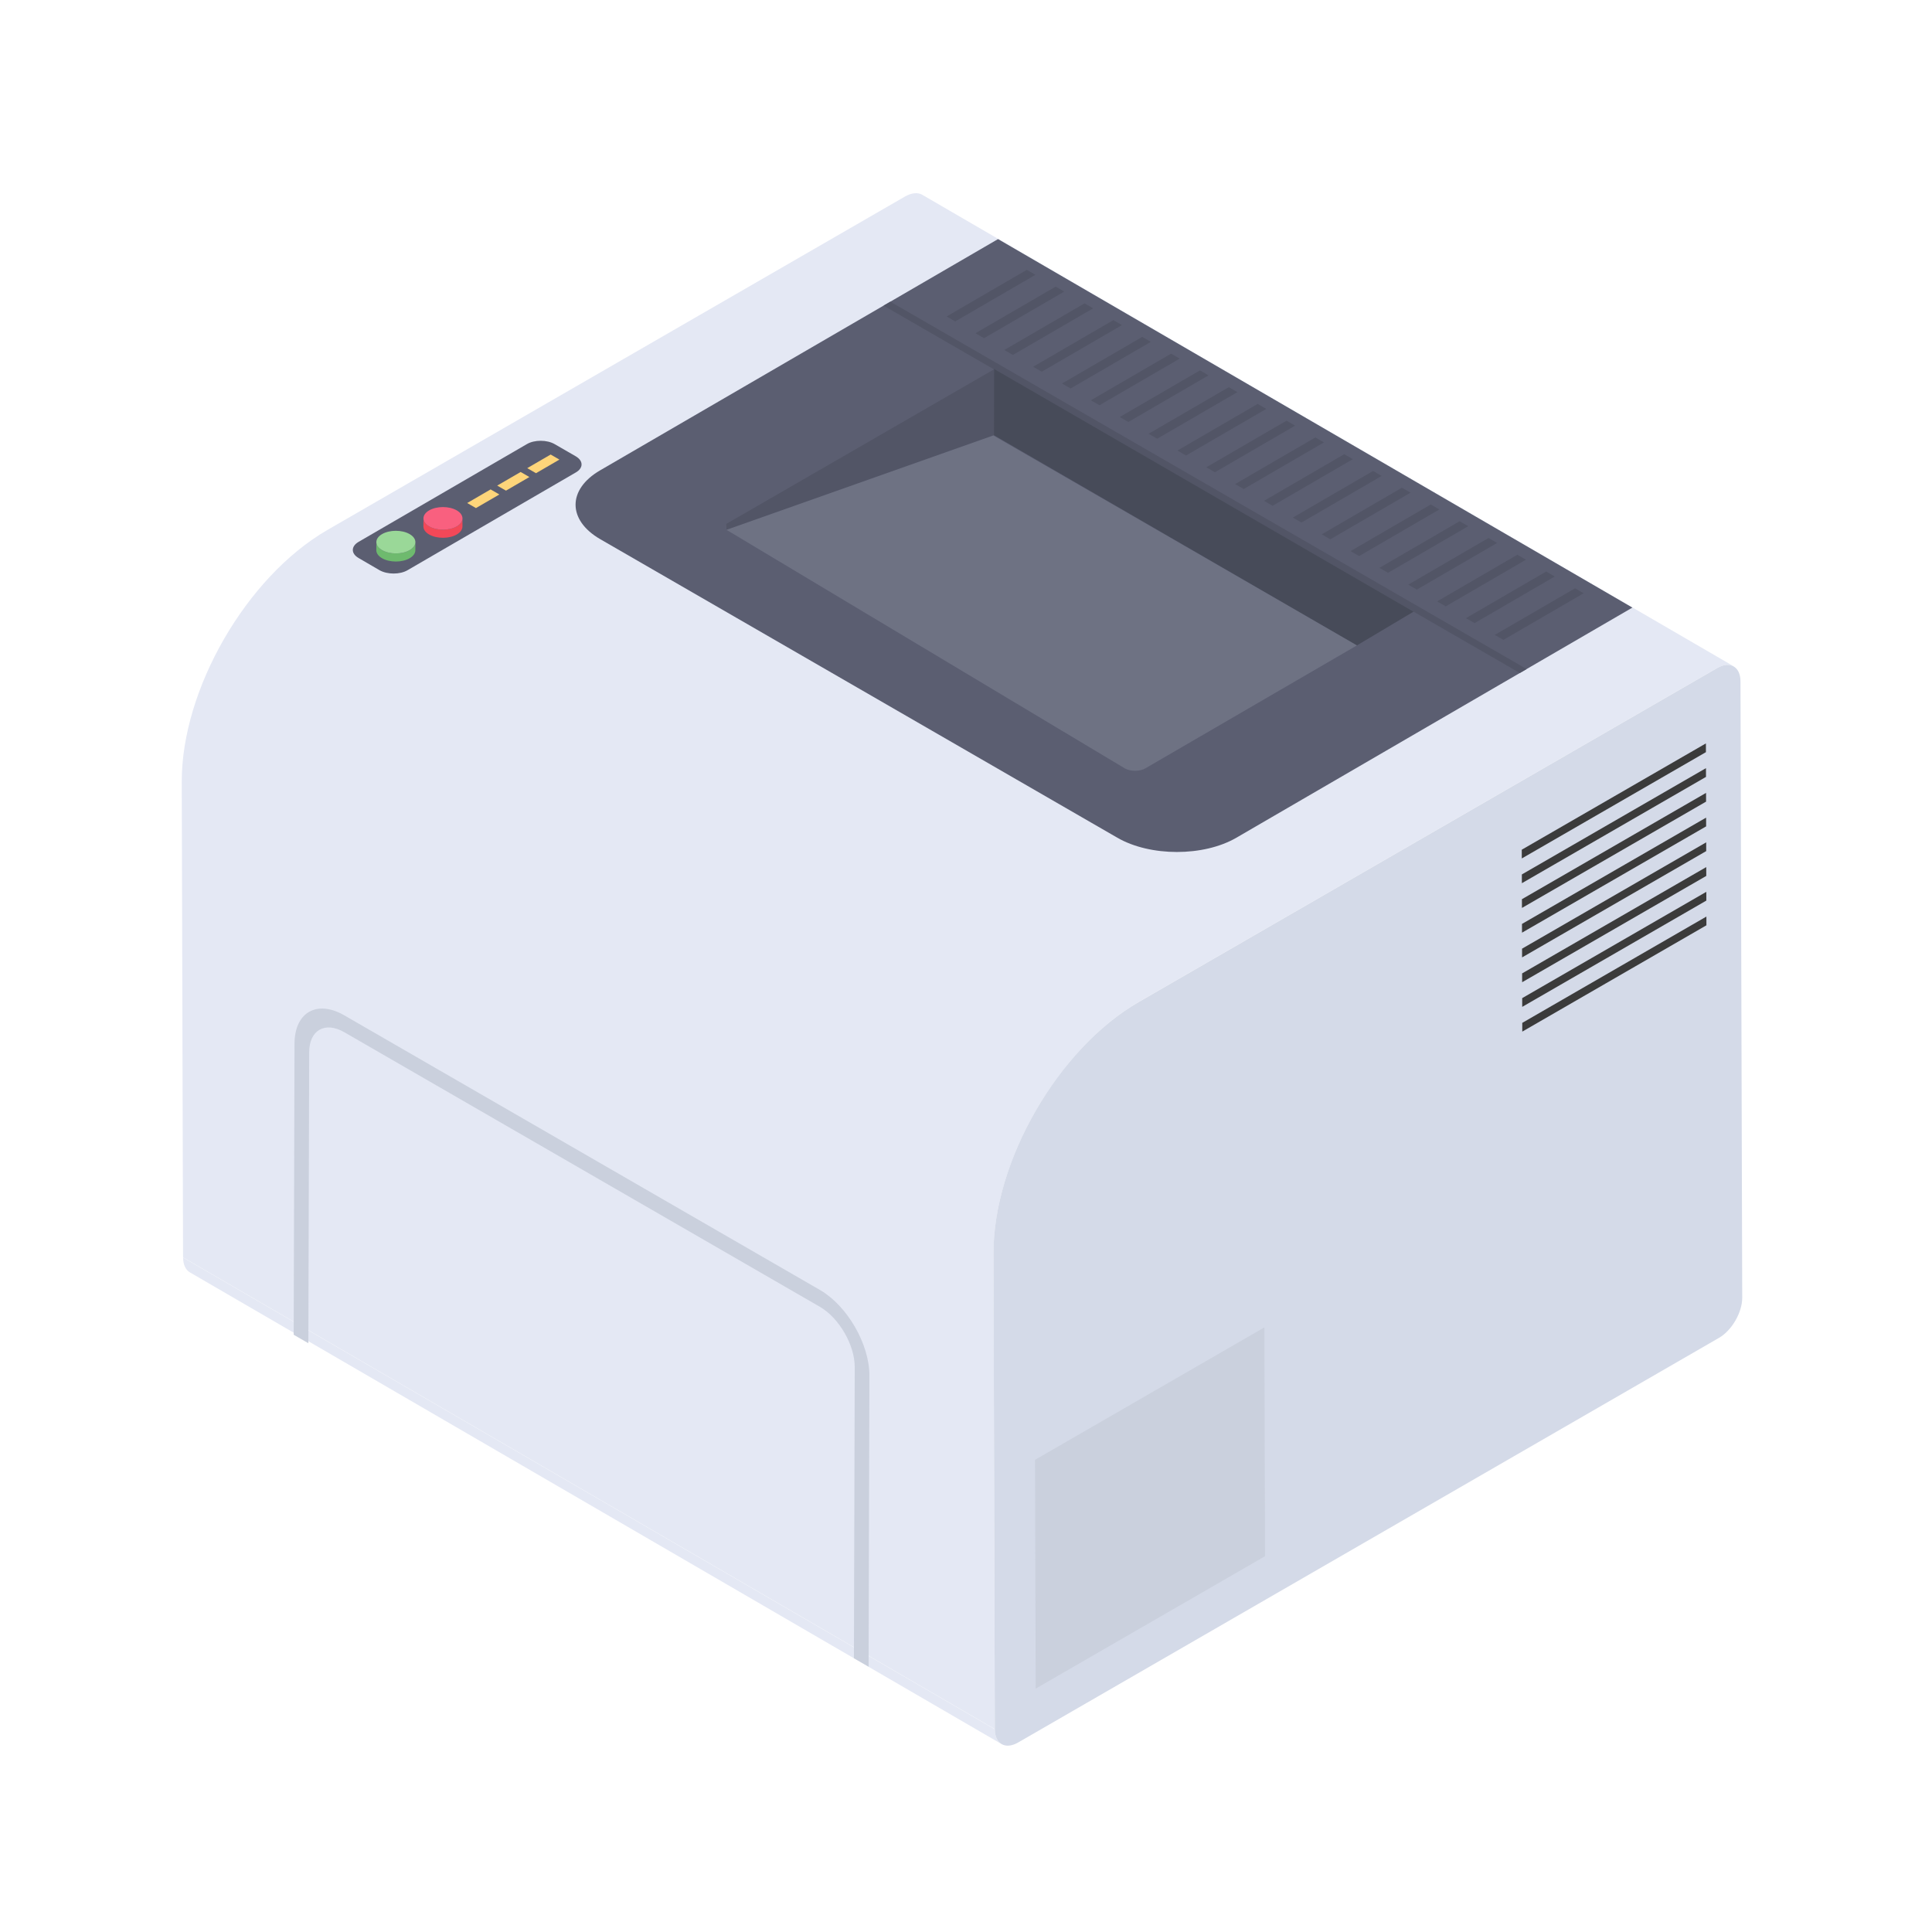
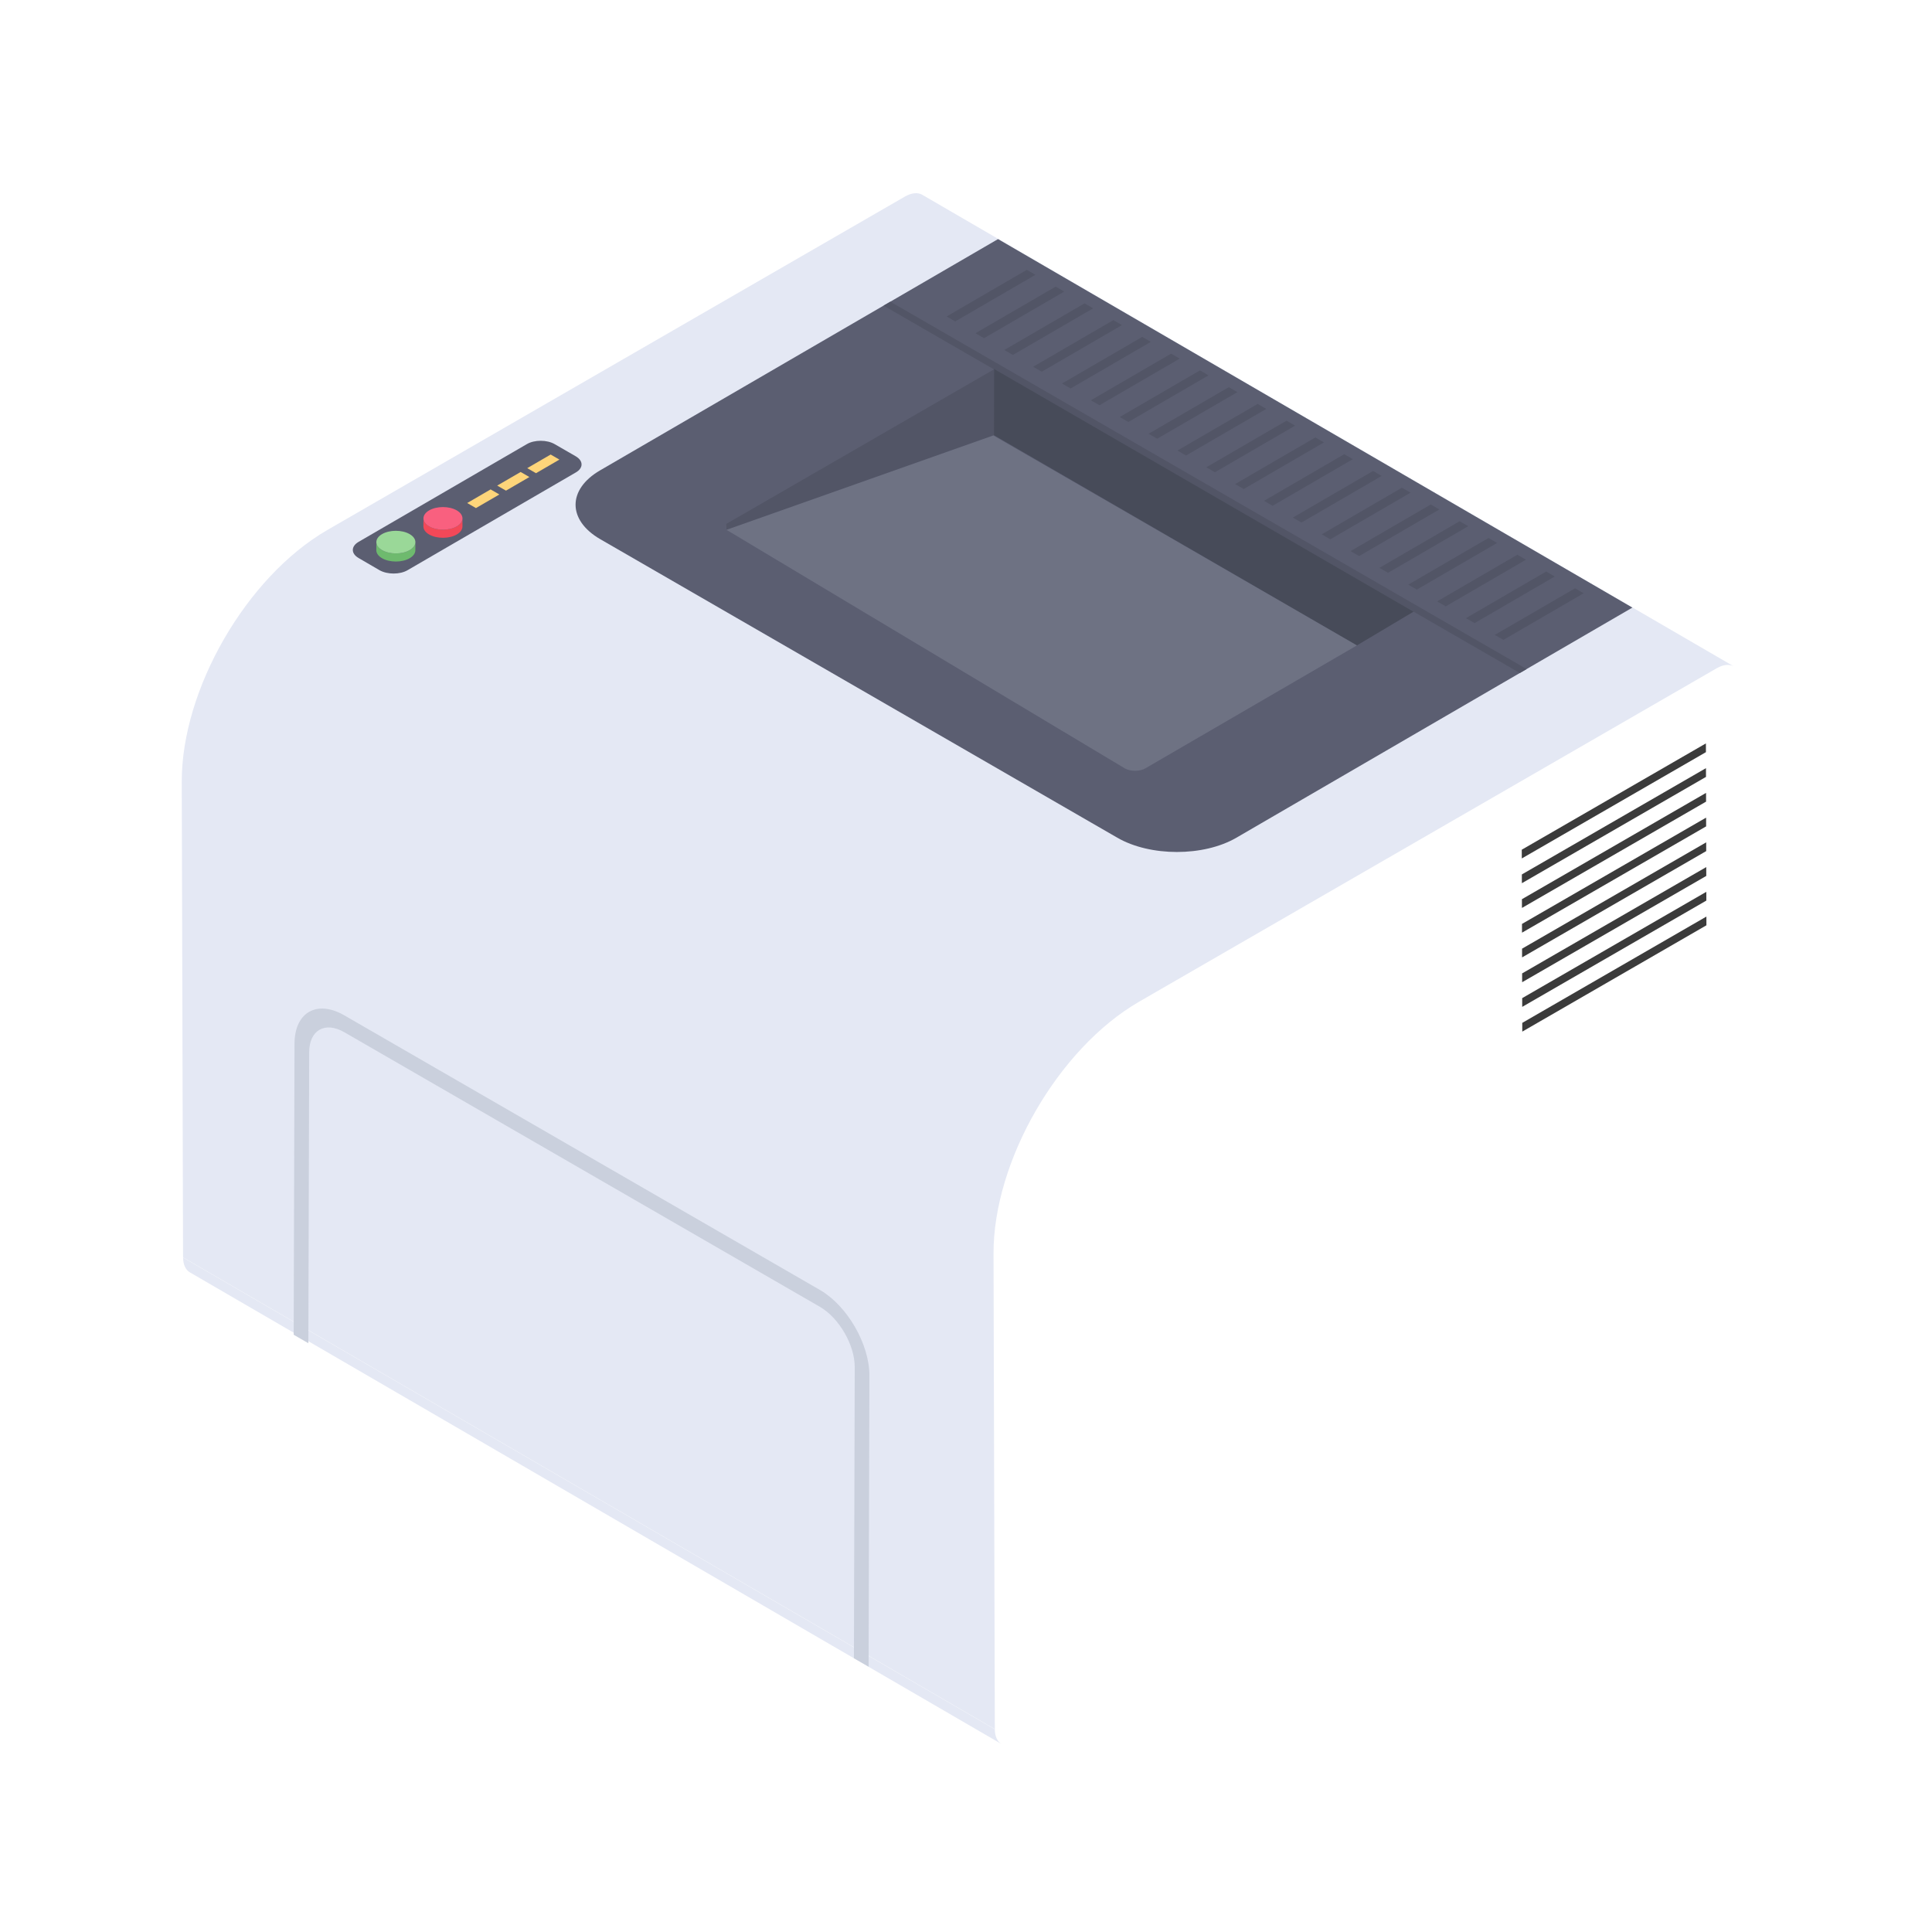
<svg xmlns="http://www.w3.org/2000/svg" width="200" height="200" viewBox="0 0 200 200" fill="none">
  <path d="M103.686 180.548L19.658 131.716C19.226 131.465 18.957 130.933 18.955 130.18L102.984 179.012C102.986 179.765 103.255 180.297 103.686 180.548Z" fill="#E4E8F4" />
  <path d="M179.48 68.981C179.042 68.745 178.436 68.779 177.764 69.148L117.893 103.712C109.546 108.558 102.816 120.203 102.849 129.793L102.984 178.997L18.95 130.165L18.815 80.963C18.781 71.371 25.512 59.727 33.858 54.881L93.729 20.318C94.402 19.948 95.008 19.914 95.445 20.148L179.48 68.981Z" fill="#E4E8F4" />
-   <path d="M177.765 69.155C179.084 68.393 180.17 69.013 180.174 70.528L180.354 134.341C180.359 135.857 179.28 137.726 177.961 138.488L105.393 180.385C104.074 181.147 102.987 180.527 102.983 179.012L102.843 129.776C102.815 120.194 109.543 108.542 117.882 103.727L177.765 69.155Z" fill="#D4DAE8" />
-   <path d="M107.146 151.119L107.213 174.805L130.956 161.098L130.888 137.411L107.146 151.119Z" fill="#CAD0DD" />
  <path d="M157.533 87.961L157.536 88.867L176.597 77.863L176.595 76.957L157.533 87.961Z" fill="#3B3B3B" />
  <path d="M157.549 93.084L157.552 93.989L176.612 82.985L176.61 82.079L157.549 93.084Z" fill="#3B3B3B" />
  <path d="M157.577 103.326L157.579 104.232L176.64 93.228L176.637 92.322L157.577 103.326Z" fill="#3B3B3B" />
  <path d="M157.57 100.766L157.572 101.68L176.633 90.675L176.63 89.761L157.57 100.766Z" fill="#3B3B3B" />
  <path d="M157.563 98.206L157.565 99.11L176.626 88.106L176.624 87.2L157.563 98.206Z" fill="#3B3B3B" />
  <path d="M157.542 90.522L157.544 91.428L176.604 80.424L176.602 79.518L157.542 90.522Z" fill="#3B3B3B" />
  <path d="M157.584 105.887L157.586 106.793L176.648 95.787L176.645 94.883L157.584 105.887Z" fill="#3B3B3B" />
  <path d="M157.556 95.644L157.558 96.55L176.619 85.546L176.616 84.64L157.556 95.644Z" fill="#3B3B3B" />
  <path d="M84.877 133.534C87.713 135.172 90.01 139.15 90.001 142.409L89.916 172.533L88.397 171.656L88.482 141.532C88.489 139.241 86.865 136.429 84.871 135.278L35.642 106.855C33.648 105.704 32.014 106.635 32.007 108.926L31.921 139.05L30.402 138.173L30.487 108.049C30.497 104.791 32.809 103.473 35.645 105.11L84.877 133.534Z" fill="#CAD0DD" />
  <path d="M59.615 48.904L42.186 59.029C41.398 59.487 40.103 59.487 39.29 59.029L37.131 57.772C36.33 57.314 36.318 56.565 37.117 56.095L54.547 45.971C55.334 45.513 56.63 45.513 57.431 45.984L59.59 47.229C60.403 47.699 60.403 48.447 59.615 48.904Z" fill="#5B5E71" />
  <path d="M57.91 47.577L55.485 48.986L54.579 48.462L57.004 47.053L57.91 47.577Z" fill="#FED57A" />
  <path d="M54.802 49.382L52.378 50.791L51.472 50.268L53.897 48.859L54.802 49.382Z" fill="#FED57A" />
  <path d="M51.694 51.188L49.27 52.596L48.363 52.073L50.788 50.664L51.694 51.188Z" fill="#FED57A" />
  <path d="M43.001 56.122L42.996 56.964C42.996 57.263 42.799 57.56 42.409 57.787C41.626 58.242 40.343 58.246 39.548 57.787C39.153 57.559 38.956 57.259 38.956 56.958L38.961 56.117C38.961 56.418 39.157 56.718 39.553 56.946C40.348 57.405 41.631 57.401 42.415 56.946C42.804 56.719 43 56.421 43.001 56.122Z" fill="#6EBA6E" />
  <path d="M42.404 55.289C43.199 55.748 43.197 56.491 42.413 56.946C41.629 57.402 40.346 57.405 39.551 56.946C38.762 56.491 38.765 55.748 39.547 55.292C40.331 54.837 41.615 54.833 42.404 55.289Z" fill="#9AD898" />
  <path d="M47.876 53.665L47.871 54.507C47.87 54.805 47.674 55.103 47.284 55.33C46.5 55.785 45.218 55.789 44.423 55.33C44.028 55.102 43.831 54.802 43.831 54.501L43.836 53.659C43.835 53.959 44.032 54.26 44.428 54.489C45.223 54.947 46.506 54.944 47.289 54.489C47.68 54.263 47.876 53.964 47.876 53.665Z" fill="#F34858" />
  <path d="M47.279 52.831C48.074 53.29 48.071 54.033 47.289 54.489C46.505 54.944 45.222 54.948 44.428 54.489C43.639 54.033 43.641 53.29 44.424 52.835C45.208 52.379 46.492 52.376 47.279 52.831Z" fill="#F9607F" />
  <path d="M168.984 62.898L127.987 86.722C124.602 88.689 119.076 88.689 115.669 86.722L62.142 55.818C58.735 53.851 58.733 50.66 62.118 48.693L103.318 24.75L168.984 62.898Z" fill="#5B5E71" />
  <path d="M158.036 69.26L157.334 69.669L91.466 31.64L92.169 31.232L158.036 69.26Z" fill="#525566" />
  <path d="M146.334 63.317L140.47 66.811L102.878 45.045L102.897 38.191L146.334 63.317Z" fill="#474B59" />
  <path d="M75.19 54.231L75.206 54.846L102.901 45.045L102.884 38.242L75.19 54.231Z" fill="#525566" />
  <path d="M107.187 28.448L98.882 33.274L97.992 32.76L106.296 27.934L107.187 28.448Z" fill="#525566" />
  <path d="M110.173 30.182L101.868 35.009L100.978 34.495L109.284 29.669L110.173 30.182Z" fill="#525566" />
  <path d="M113.16 31.918L104.855 36.745L103.965 36.231L112.27 31.404L113.16 31.918Z" fill="#525566" />
  <path d="M116.147 33.653L107.842 38.478L106.952 37.964L115.256 33.139L116.147 33.653Z" fill="#525566" />
  <path d="M119.134 35.388L110.83 40.214L109.94 39.7L118.245 34.874L119.134 35.388Z" fill="#525566" />
  <path d="M122.122 37.123L113.816 41.95L112.927 41.436L121.231 36.61L122.122 37.123Z" fill="#525566" />
  <path d="M125.108 38.857L116.803 43.684L115.913 43.17L124.219 38.343L125.108 38.857Z" fill="#525566" />
  <path d="M128.096 40.593L119.79 45.418L118.899 44.904L127.205 40.079L128.096 40.593Z" fill="#525566" />
  <path d="M131.083 42.328L122.778 47.154L121.888 46.64L130.192 41.814L131.083 42.328Z" fill="#525566" />
  <path d="M134.07 44.062L125.765 48.889L124.875 48.375L133.18 43.548L134.07 44.062Z" fill="#525566" />
  <path d="M137.057 45.797L128.751 50.624L127.862 50.11L136.167 45.283L137.057 45.797Z" fill="#525566" />
  <path d="M140.044 47.533L131.739 52.359L130.849 51.845L139.153 47.019L140.044 47.533Z" fill="#525566" />
  <path d="M143.03 49.267L134.725 54.094L133.835 53.58L142.141 48.753L143.03 49.267Z" fill="#525566" />
  <path d="M146.018 51.002L137.712 55.829L136.823 55.315L145.127 50.488L146.018 51.002Z" fill="#525566" />
  <path d="M149.003 52.737L140.698 57.563L139.808 57.049L148.113 52.223L149.003 52.737Z" fill="#525566" />
  <path d="M151.989 54.473L143.685 59.299L142.794 58.785L151.1 53.959L151.989 54.473Z" fill="#525566" />
  <path d="M154.979 56.207L146.673 61.034L145.784 60.52L154.088 55.693L154.979 56.207Z" fill="#525566" />
  <path d="M157.965 57.942L149.66 62.769L148.77 62.255L157.075 57.428L157.965 57.942Z" fill="#525566" />
  <path d="M160.951 59.678L152.647 64.503L151.756 63.989L160.062 59.164L160.951 59.678Z" fill="#525566" />
  <path d="M163.939 61.413L155.633 66.239L154.744 65.725L163.048 60.899L163.939 61.413Z" fill="#525566" />
  <g opacity="0.2">
    <path d="M140.47 66.811L118.573 79.536C117.986 79.877 117.024 79.878 116.436 79.54L75.206 54.847L102.829 45.081L140.47 66.811Z" fill="#BAC1CE" />
  </g>
</svg>